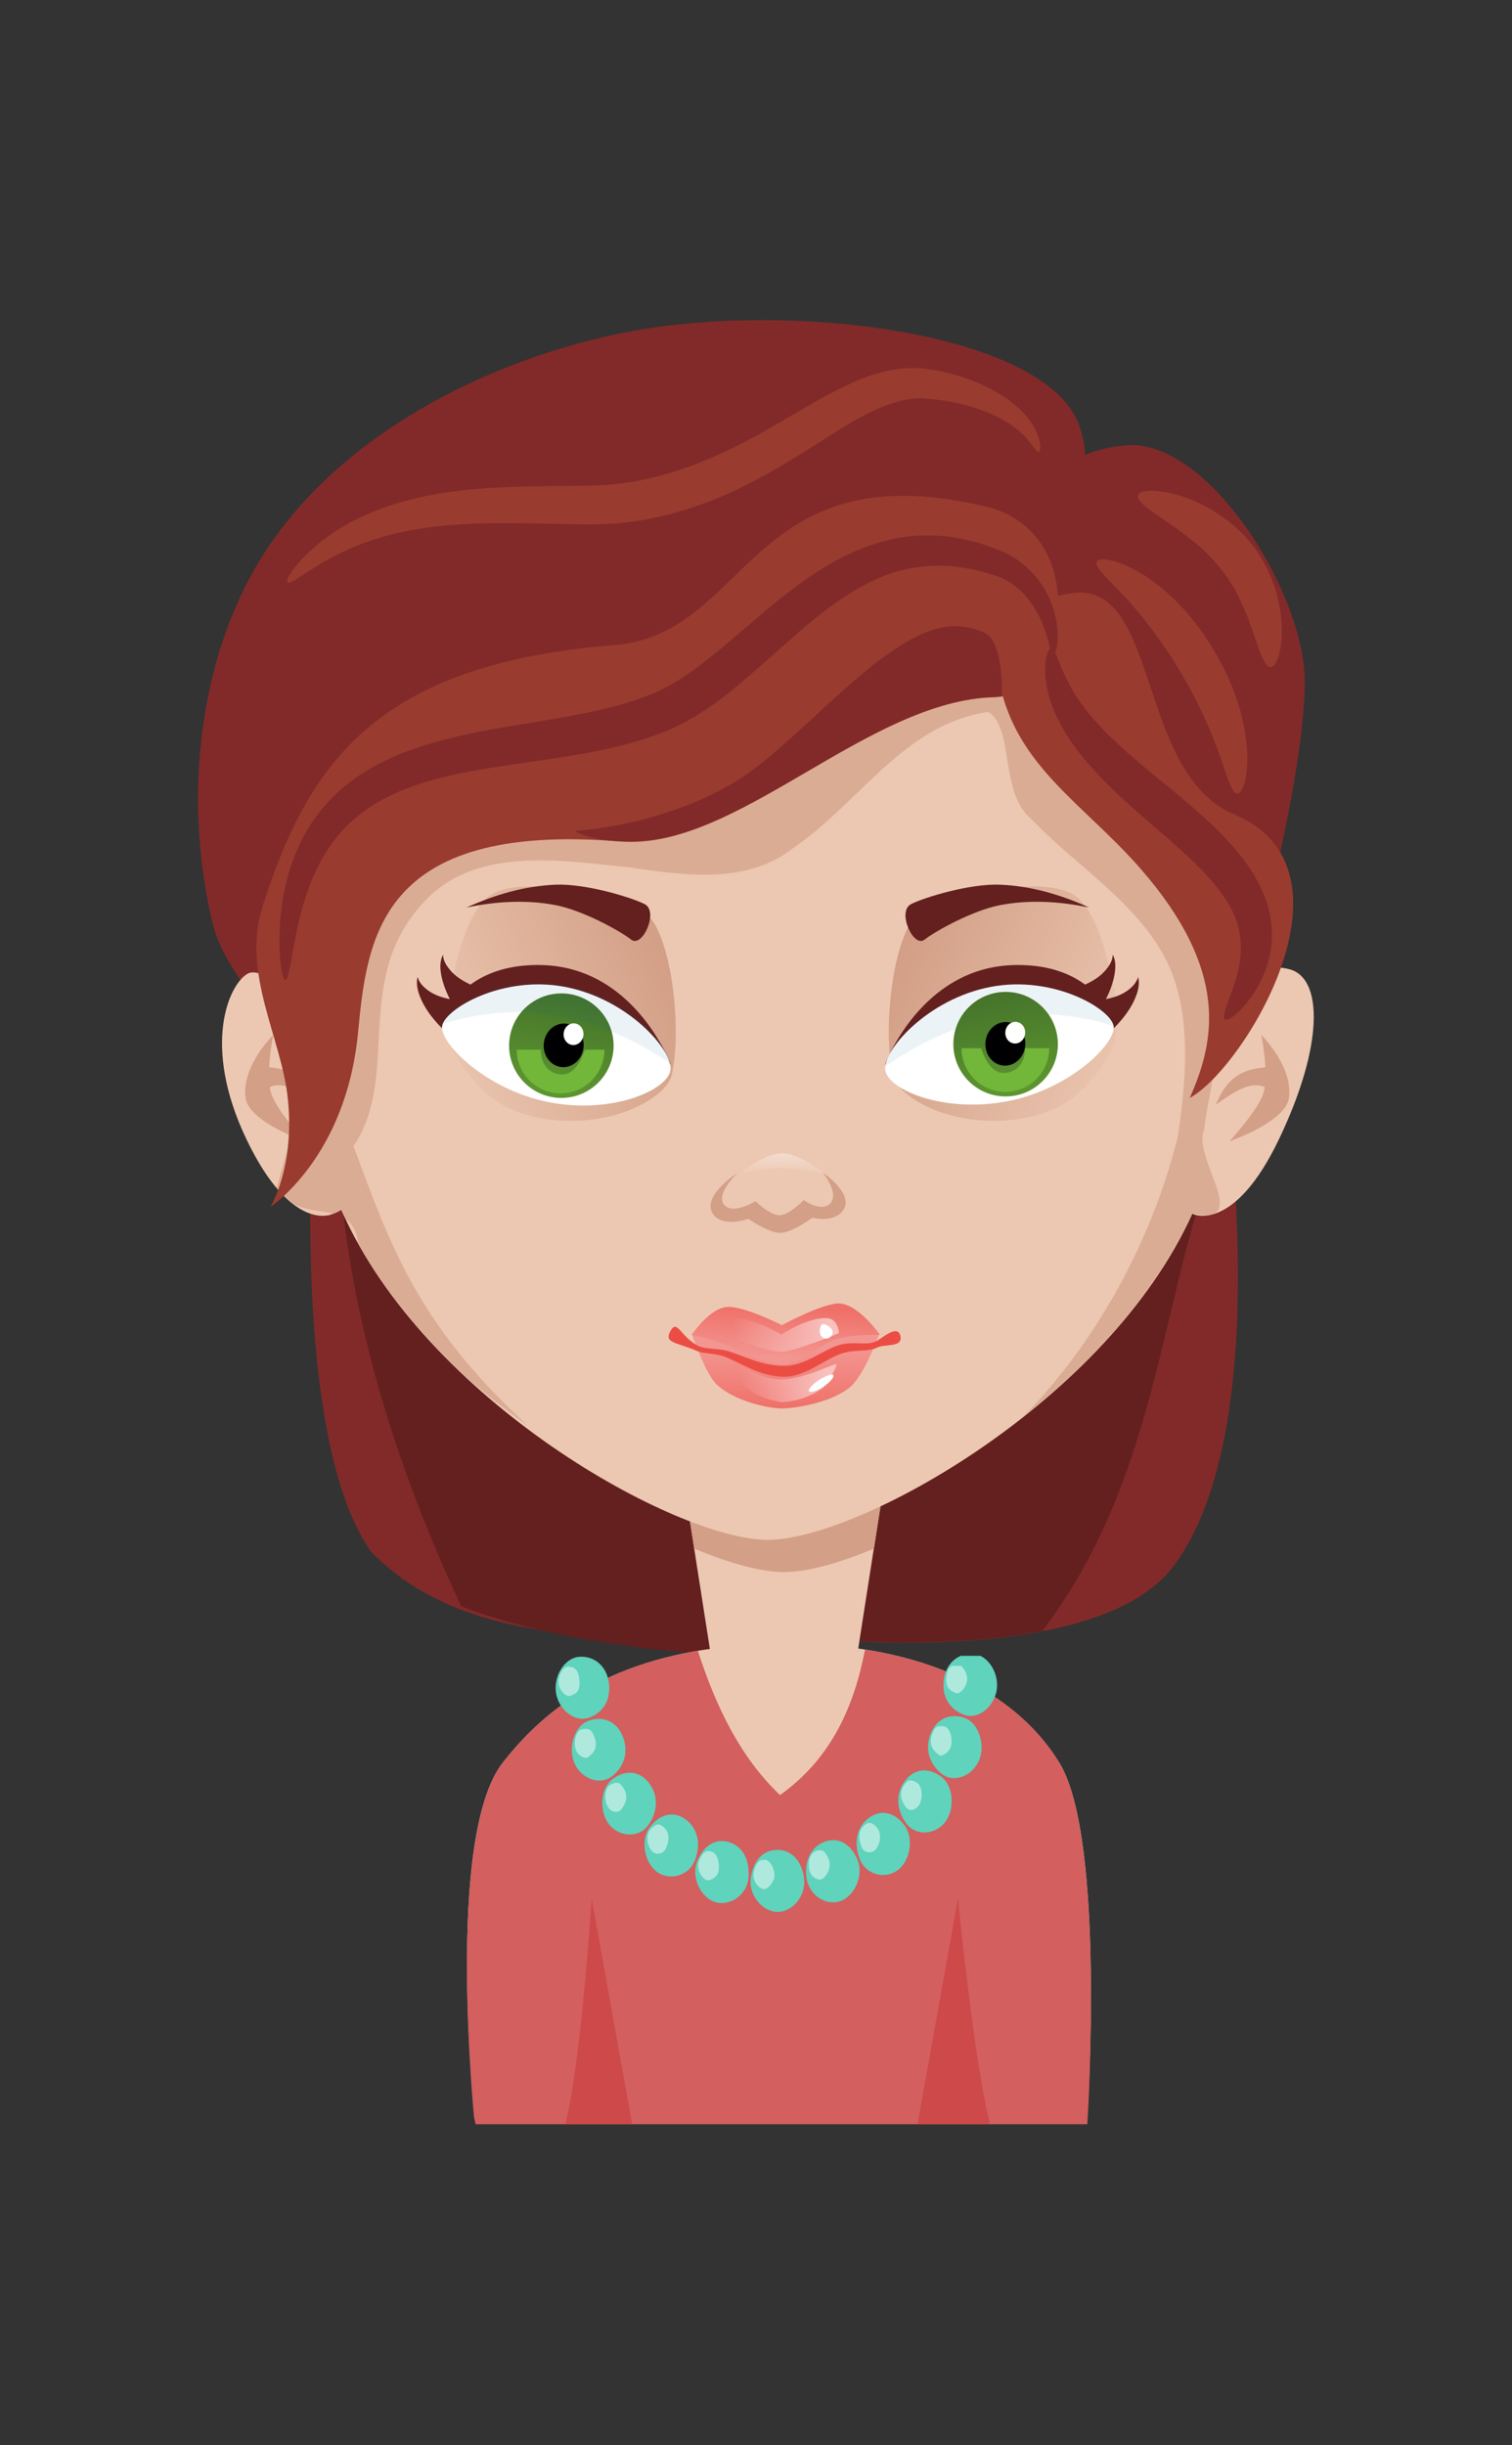
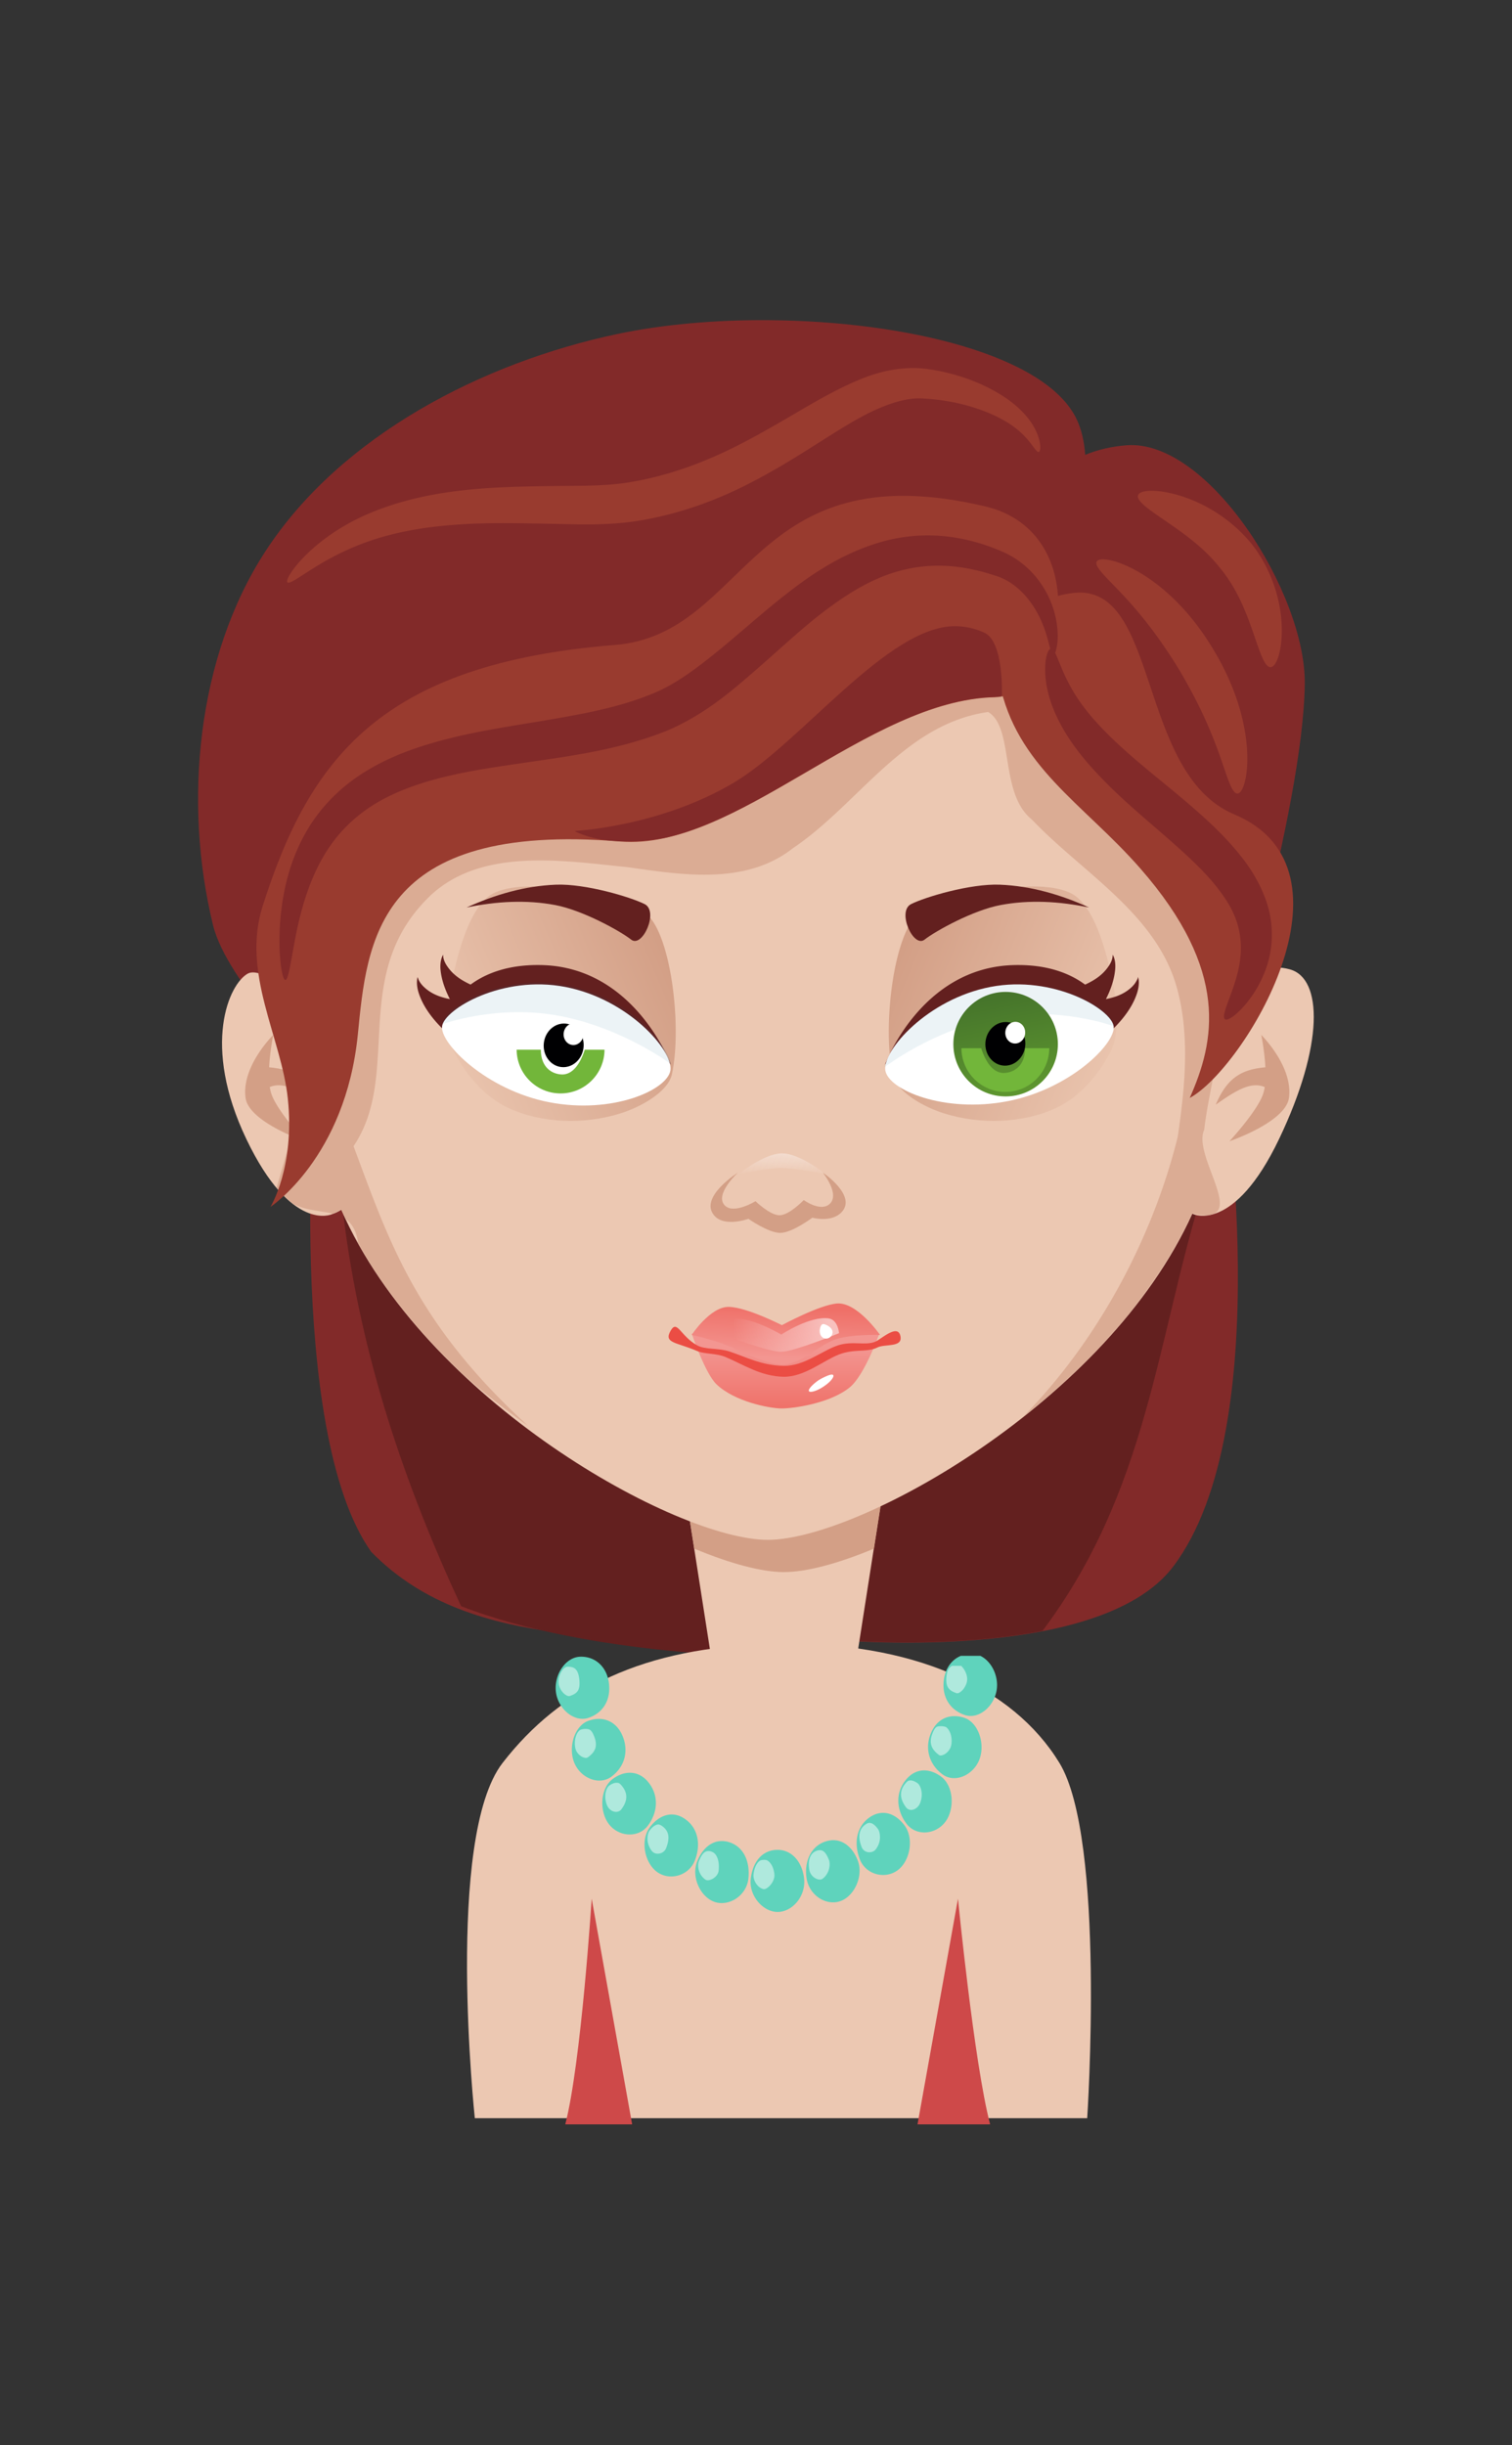
<svg xmlns="http://www.w3.org/2000/svg" xmlns:xlink="http://www.w3.org/1999/xlink" viewBox="0 0 657.7 1063.4">
  <rect x="0" y="0" width="657.7" height="1063.4" fill="#333333" stroke="none" />
  <defs>
    <linearGradient id="a">
      <stop stop-color="#ecc8b2" offset="0" />
      <stop stop-color="#d39f86" offset="1" />
    </linearGradient>
    <linearGradient id="b">
      <stop stop-color="#f39691" offset="0" />
      <stop stop-color="#ef7068" offset="1" />
    </linearGradient>
    <linearGradient id="c" x1="312.45" xlink:href="#a" gradientUnits="userSpaceOnUse" y1="351.18" gradientTransform="matrix(-6.346 0 0 6.346 -1350.1 8719.4)" x2="250.92" y2="325.39" />
    <linearGradient id="d" x1="312.45" xlink:href="#a" gradientUnits="userSpaceOnUse" y1="351.18" gradientTransform="translate(-4137.1 8719.4) scale(6.346)" x2="250.92" y2="325.39" />
    <linearGradient id="e" x1="219.23" xlink:href="#b" gradientUnits="userSpaceOnUse" y1="428.56" gradientTransform="translate(-4137.1 8719.4) scale(6.346)" x2="219.23" y2="444.03" />
    <linearGradient id="f" x1="219.79" xlink:href="#b" gradientUnits="userSpaceOnUse" y1="431.14" gradientTransform="translate(-4137.1 8719.4) scale(6.346)" x2="220.34" y2="418.43" />
    <linearGradient id="g" x1="230.45" gradientUnits="userSpaceOnUse" y1="437.55" gradientTransform="translate(-4137.1 8719.4) scale(6.346)" x2="208.52" y2="436.82">
      <stop stop-color="#f8c1be" offset="0" />
      <stop stop-color="#f8c1be" stop-opacity="0" offset="1" />
    </linearGradient>
    <linearGradient id="h" x1="231.28" gradientUnits="userSpaceOnUse" y1="424.36" gradientTransform="translate(-4137.1 8719.4) scale(6.346)" x2="207.35" y2="426.02">
      <stop stop-color="#f8c1be" offset="0" />
      <stop stop-color="#f8c1be" stop-opacity="0" offset="1" />
    </linearGradient>
    <linearGradient id="i" x1="274.74" gradientUnits="userSpaceOnUse" x2="279.34" y1="342.89" y2="366.1">
      <stop stop-color="#46752b" offset="0" />
      <stop stop-color="#5d952f" offset="1" />
    </linearGradient>
    <linearGradient id="j" x1="219.36" gradientUnits="userSpaceOnUse" y1="379.44" gradientTransform="translate(-4137.1 8719.4) scale(6.346)" x2="219.27" y2="385.04">
      <stop stop-color="#f3dccf" offset="0" />
      <stop stop-color="#f3dccf" stop-opacity="0" offset="1" />
    </linearGradient>
  </defs>
  <path d="M334.604 139.242c-23.263-.187-46.274 1.83-66.19 6.047-58.53 12.393-120.048 44.13-152.784 94.208-30.013 45.914-35.997 109.657-22.945 162.935 6.081 24.82 44.594 62.408 44.594 62.408s-13.489 157.077 24.187 210.067c45.03 45.99 114.742 32.735 176.971 45.835l26.238-109.864-3.347 102.198s116.362 11.285 148.95-31.69c46.274-61.023 21.65-215.247 21.65-215.247s34.932-114.078 35.632-168.603c.506-39.566-42.082-106.766-77.635-103.872-6.75.55-12.659 1.993-17.87 4.157-.431-5.851-1.631-11.139-3.779-15.602-13.372-27.798-74.223-42.495-133.673-42.975z" fill="#822a29" />
  <path fill="#63201f" d="M522.96 518.704l-373.582 9.933c7.595 61.366 26.661 116.997 51.18 169.899 56.738 22.146 137.884 22.081 137.884 22.081l22.89-7.666s48.844 4.735 92.104-3.617c45.806-60.882 49.707-126.693 69.536-190.63z" />
  <path fill="#ecc8b2" d="M286.12 572.06h109.825L371.76 726.9h-61.454z" color="#000" />
  <path fill="#d39f86" d="M292.435 612.623l9.556 60.898c15.725 6.56 29.39 10.203 38.978 10.203 9.63 0 23.386-3.597 39.195-10.203l9.502-60.898h-97.232z" color="#000" />
  <path fill="#ecc8b2" d="M333.95 275.058c-105.674 0-191.966 68.694-197.108 186.148.464-25.513-22.543-41.278-28.984-37.81-8.226 4.427-20.263 31.067-.709 71.983 19.555 40.919 37.198 32.717 37.198 32.717 1.48-.484 2.853-1.124 4.103-1.944 36.288 82.856 145.812 143.552 185.5 143.552 39.411 0 147.652-59.852 184.692-141.826.182.066.354.155.54.216 0 0 17.643 8.202 37.197-32.717 19.555-40.919 18.989-69.865 4.693-73.785-17.144-4.7-23.984 11.446-30.283 34.699-6.913-121.146-92.375-181.238-196.838-181.238z" color="#000" />
  <path fill="#dbac94" d="M384.422 279.958l-169.52 62.572-65.543 73.856c-3.99 13.411-9.393 32.395-12.417 42.596-.036.687-.078 1.361-.108 2.051.01-.543.01-1.084 0-1.62-.169.569-.497 1.712-.648 2.214l-15.872 54.906c2.507 2.976 4.884 5.246 7.126 6.965.02.016.035.04.054.054 5.417 2.905 11.773 2.964 17.114 4.265 1.374-.472 2.662-1.067 3.833-1.836a166.85 166.85 0 001.944 4.265c2.71 1.907 4.663 5.008 5.399 10.42.002.019-.003.035 0 .054.101.182.222.358.324.54.04.07.067.145.107.215 1.075 1.898 2.2 3.738 3.294 5.561.49.806.954 1.63 1.457 2.43 11.22 17.842 25.547 34.333 41.246 49.02.19.169.402.317.594.486 8.17 7.189 17.025 14.106 26.832 21.11-48.885-44.777-60.373-80.145-75.852-121.581 21.507-31.952-2.434-75.356 33.974-109.505 22.456-20.405 57.582-14.612 85.176-11.859 23.99 3.415 51.465 7.937 72.073-8.314 28.532-19.193 48.209-53.931 84.813-59.17 11.472 6.867 4.786 35.336 18.95 46.7 22 23.177 54.073 40.894 63.11 73.098 5.868 20.902 3.532 43.636.432 64.895-10.238 41.46-32.858 86.601-67.107 121.686 16.38-12.935 32.09-27.759 45.511-44.16.16-.201.327-.393.486-.594 1.46-1.796 2.863-3.676 4.265-5.507 9.278-12.344 17.303-25.254 23.16-38.06 26.66 6.028-.333-24.48 5.184-36.335 1.719-15.263 6.574-30.49 6.154-45.836-.359-3.666-.789-7.25-1.295-10.797-.153-.694-.25-1.411-.432-2.106a246.741 246.741 0 00-.972-6.694c-.01-.056-.044-.107-.054-.162-.113-.705-.257-1.401-.378-2.106-.01-.056-.043-.105-.054-.161-.975-5.044-2.07-9.953-3.347-14.739-.012-.038-.043-.07-.054-.108-.034-.127-.074-.251-.108-.378-3.053-9.789-7.717-18.931-15.387-26.238-19.923-25.353-42.271-49.137-59.063-76.662a170.591 170.591 0 00-6.964-4.212l-.486-.27c-.358-.201-.72-.394-1.08-.593-2.176-1.208-4.415-2.34-6.64-3.455-.382-.192-.75-.406-1.134-.595-.91-.446-1.834-.916-2.753-1.35-.417-.196-.823-.4-1.242-.593-.901-.416-1.79-.785-2.7-1.188-.433-.192-.86-.404-1.295-.594-.892-.387-1.8-.76-2.7-1.133-.467-.195-.934-.403-1.403-.594-.874-.356-1.765-.682-2.645-1.026-.5-.195-1.01-.403-1.512-.594-.857-.326-1.728-.657-2.592-.972-.09-.033-.178-.074-.27-.107-2.636-.957-5.261-1.8-7.936-2.646-1.383-.438-2.764-.887-4.156-1.296-1.393-.408-2.811-.808-4.212-1.187-1.4-.38-2.804-.73-4.21-1.08-.868-.216-1.722-.443-2.592-.648-.539-.127-1.08-.254-1.62-.378-.95-.217-1.908-.444-2.861-.648-.464-.1-.938-.173-1.404-.27z" />
  <path fill="url(#c)" d="M-2920 11001c16.875-78.481-2.675-232.44-44.288-258.65-41.613-26.214-190.25-60.158-243.9-29.042-53.646 31.117-71.289 186.84-71.289 186.84s-.019 42.654 9.024 61.176c19.058 39.024 50.438 76.237 89.957 94.245 53.987 24.601 121.14 25.891 177.79 8.267 33.058-10.284 76.633-34.6 82.703-62.83z" transform="translate(1086.53 -2525.1) scale(.272)" />
  <path fill="#ecc8b2" d="M218.634 766.705c25.155-32.42 60.987-50.352 117.644-51.748 60.538-1.494 104.321 18.63 124.548 51.748 20.226 33.12 12.093 154.526 12.093 154.526h-266.38s-13.062-122.106 12.093-154.526z" color="#000" />
  <path fill="url(#d)" d="M-2567.2 11001c-16.875-78.481 2.675-232.44 44.288-258.65 41.613-26.214 190.25-60.158 243.9-29.042 53.646 31.117 71.289 186.84 71.289 186.84s.019 42.654-9.024 61.176c-19.058 39.024-50.438 76.237-89.957 94.245-53.987 24.601-121.14 25.891-177.79 8.267-33.058-10.284-76.633-34.6-82.703-62.83z" transform="translate(1086.53 -2525.1) scale(.272)" />
  <path fill-rule="evenodd" fill="#63201f" d="M483.976 415.256c.014.035.009.064 0 .108.005.108.004.22 0 .324a5.84 5.84 0 01-.162 1.134c-.335 1.458-1.074 2.71-1.89 3.833-2.587 3.624-6.054 5.768-9.88 7.558-.011-.008-.041.008-.053 0-6.64-4.893-16.545-8.895-31.206-8.476-40.393 1.156-55.823 43.299-55.823 43.299s20.76-25.658 48.212-30.773c13.778-2.568 25.543-.325 34.336 2.915l6.64 9.88c.656-.846 1.342-1.672 1.998-2.592l3.51 9.07c5.937-4.894 12.413-11.722 14.954-19.651.544-1.688.858-3.537.756-5.237a7.479 7.479 0 00-.216-1.296c-.027-.112-.02-.218-.054-.324-.024-.036-.05-.07-.054-.108.005.04-.034.067-.054.108-.024.11-.021.222-.054.324-.122.392-.304.73-.486 1.08-.698 1.35-1.639 2.437-2.7 3.347-3.143 2.747-6.812 3.968-10.688 4.751 2.05-3.99 3.557-8.318 3.994-12.633.184-1.735.114-3.552-.377-5.129a6.591 6.591 0 00-.486-1.188 3.178 3.178 0 00-.162-.27c-.031-.027-.04-.018-.054-.053z" />
  <path fill="#fff" d="M484.412 446.29c1.09 7.386-18.749 27.349-46.173 32.652-27.425 5.3-51.87-4.846-53.14-13.454-1.27-8.608 18.299-30.95 45.724-36.25 27.425-5.3 52.5 9.669 53.591 17.054z" color="#000" />
  <path fill="#d39f86" d="M360.574 523.876c-4.015 3.116-10.947-1.951-10.947-1.951s-6.26 6.542-10.497 6.611c-4.14.068-10.497-6.118-10.497-6.118s-9.367 5.773-13.285 1.92c-4.823-4.742 5.645-14.35 5.645-14.35s-16.928 10.587-10.422 18.532c4.455 5.44 14.983 1.564 14.983 1.564s8.768 6.192 13.903 6.119c5.214-.074 13.903-6.611 13.903-6.611s8.187 2.277 12.628-2.292c7.03-7.232-8.096-17.337-8.096-17.337s7.98 9.802 2.682 13.913z" />
  <path fill-rule="evenodd" fill="#63201f" d="M396.318 393.206c-6.27 3.126.968 19.28 5.857 15.448 4.888-3.832 21.12-12.773 32.961-15.016 12.582-2.394 25.723-1.647 38.638 1.058-12.278-5.573-25.306-9.394-38.883-9.931-12.83-.492-32.302 5.314-38.575 8.44z" />
  <path fill="url(#e)" d="M-2888.3 11416s21.218 63.42 39.599 80.959c29.174 27.837 84.27 38.24 103.22 38.572 18.952.332 78.861-8.218 109.95-33.895 23.694-19.57 46.68-84.467 46.68-84.467z" transform="translate(1086.53 -2525.1) scale(.272)" />
  <path fill="#eb4d44" d="M391.663 581.044c1.118 5.187-6.708 3.327-10.006 4.993-4.473 2.26-10.067.46-16.734 3.064-6.945 2.713-15.05 9.78-24.002 9.672-9.924-.12-17.684-5.393-25.354-8.588-4.072-1.697-9.089-1.203-12.254-2.575-9.098-3.942-14.784-3.372-11.574-8.901 2.854-4.915 4.12 2.246 11.52 6.406 3.431 1.928 9.227 1.095 13.99 2.657 7.017 2.301 14.076 6.158 23.729 6.275 8.81.107 16.663-6.623 23.398-8.883 6.437-2.161 11.845.189 16.31-1.626 2.553-1.038 9.792-7.986 10.977-2.494z" color="#000" />
  <path fill-opacity=".078" fill="#006680" d="M484.412 446.29s-23.994-8.875-51.42-3.574-48.178 21.388-48.178 21.388c2.7-10.353 18.581-29.567 46.006-34.867 27.425-5.301 53.251 8.948 53.592 17.054z" color="#000" />
  <path fill="url(#f)" d="M-2888.5 11418s29.701-45.193 59.205-44.884c28.584.298 85.127 29.242 85.127 29.242s59.812-32.289 87.866-34.687c32.492-2.777 69.126 50.329 69.126 50.329s-49.929-1.834-75.172 8.509c-26.622 10.908-51.883 38.583-80.651 38.998-24.154.348-62.313-19.664-84.56-29.077-26.379-11.162-60.942-18.43-60.942-18.43z" transform="translate(1086.53 -2525.1) scale(.272)" />
-   <path fill="url(#g)" d="M-2820.9 11465c-5.492 3.876 12.91 29.869 13.293 30.343 6.969 8.631 20.431 17.144 33.614 22.409 13.183 5.266 26.928 7.656 30.406 7.735 3.364.08 18.274-1.66 32.697-6.346 14.423-4.687 29.368-12.996 36.67-20.823 1.92-2.059 20.177-31.775 16.654-33.318-3.523-1.542-51.186 23.806-88.579 24.135-32.559.287-69.264-28.01-74.755-24.135z" transform="translate(1086.53 -2525.1) scale(.272)" />
  <path fill="url(#h)" d="M-2831.7 11420s-2.28-25.418 10.522-27.518c26.516-4.349 75.994 24.897 75.994 24.897s45.933-30.345 75.994-25.771c15.016 2.285 16.368 23.587 16.368 23.587s-71.901 29.51-92.362 29.703c-20.462.192-86.517-24.898-86.517-24.898z" transform="translate(1086.53 -2525.1) scale(.272)" />
  <path d="M356.654 579.683c-.157-.89-.03-1.744.184-2.416.213-.673.507-1.15.917-1.326.41-.176.894-.044 1.504.224s1.36.663 1.999 1.302c.32.319.571.677.724 1.068.152.39.205.815.145 1.24-.122.848-.72 1.698-1.61 2.125-.892.427-1.855.329-2.557-.116-.702-.444-1.149-1.211-1.306-2.1zM361.146 597.923c.501-.12.907-.128 1.144.013.237.143.302.437.157.863s-.501.982-1.042 1.59c-.54.607-1.263 1.263-2.085 1.875l-.108.08a20.2 20.2 0 01-2.227 1.468c-.687.388-1.31.68-1.881.908a9.9 9.9 0 01-1.57.49c-.474.1-.898.137-1.215.073-.317-.064-.49-.23-.497-.495-.007-.266.152-.63.445-1.05s.717-.892 1.197-1.354a18.76 18.76 0 011.53-1.314c.022-.019.044-.035.066-.053 1.005-.805 1.976-1.334 2.974-1.83.5-.247 1.013-.488 1.54-.713.527-.225 1.07-.434 1.572-.553z" fill="#fff" fill-rule="evenodd" />
  <path fill-rule="evenodd" fill="#63201f" d="M192.772 415.256c-.014.034-.023.028-.054.054-.06.087-.11.174-.162.27a6.593 6.593 0 00-.486 1.188c-.492 1.577-.615 3.394-.432 5.129.437 4.315 1.999 8.642 4.05 12.633-3.877-.784-7.546-2.005-10.69-4.751-1.06-.91-2.055-1.997-2.753-3.347a6.398 6.398 0 01-.432-1.08c-.033-.102-.084-.215-.108-.324-.02-.041-.06-.07-.054-.108-.005.039.023.072 0 .108-.035.105-.081.212-.108.324-.1.415-.135.854-.162 1.296-.102 1.7.212 3.549.756 5.236 2.54 7.93 9.016 14.758 14.954 19.652l3.51-9.07c.656.92 1.342 1.745 1.997 2.591l6.587-9.825c8.8-3.253 20.577-5.543 34.39-2.97 27.452 5.115 48.212 30.773 48.212 30.773s-15.43-42.14-55.823-43.298c-14.66-.42-24.619 3.583-31.258 8.476-3.824-1.79-7.292-3.934-9.88-7.558-.815-1.123-1.554-2.375-1.889-3.833a5.822 5.822 0 01-.162-1.134 4.017 4.017 0 010-.324c-.009-.044-.014-.073 0-.108z" />
  <path fill="#fff" d="M192.309 446.29c-1.09 7.386 19.198 27.8 46.622 33.1 27.424 5.302 51.419-5.295 52.69-13.903 1.27-8.607-18.298-30.95-45.724-36.25-27.424-5.3-52.5 9.67-53.59 17.055z" color="#000" />
  <g color="#000">
-     <path transform="matrix(-1.728 0 0 1.728 725.229 -157.35)" fill="url(#i)" d="M291.54 354.24c0 7.265-5.89 13.154-13.154 13.154-7.265 0-13.154-5.89-13.154-13.154 0-7.265 5.89-13.154 13.154-13.154 7.265 0 13.154 5.89 13.154 13.154z" />
    <path fill="#000002" d="M253.838 455.454c-.492 5.22-4.763 9.088-9.54 8.638-4.778-.45-8.252-5.047-7.76-10.268.491-5.22 4.763-9.088 9.54-8.638 4.778.45 8.252 5.047 7.76 10.268z" />
    <path fill="#fff" d="M253.784 450.19c-.244 2.596-2.368 4.519-4.743 4.295-2.375-.224-4.103-2.51-3.858-5.105.244-2.596 2.368-4.518 4.743-4.295 2.376.224 4.103 2.51 3.858 5.105z" />
    <path fill="#72b63a" d="M262.958 456.53c-.05 10.511-8.588 19.02-19.11 19.02s-19.061-8.51-19.111-19.02h10.524c-.01 7.681 4.798 10.62 9.122 10.774 3.383.12 7.254-2.396 9.99-10.773z" />
  </g>
  <path fill-rule="evenodd" fill="#63201f" d="M280.403 393.206c6.269 3.126-.969 19.28-5.857 15.448-4.889-3.832-21.12-12.773-32.962-15.016-12.581-2.394-25.723-1.647-38.637 1.058 12.277-5.573 25.306-9.394 38.882-9.931 12.831-.492 32.303 5.314 38.575 8.44z" />
  <path fill-opacity=".078" fill="#006680" d="M192.309 445.474s23.994-8.876 51.419-3.575 48.179 20.938 48.179 20.938c-1.575-9.453-18.582-29.118-46.007-34.418-27.424-5.301-52.802 9.623-53.591 17.054z" color="#000" />
  <path fill="#d39f86" d="M548.63 450.102s1.426 6.92 1.792 14.083c-10.06.913-16.552 4.277-21.587 16.262 9.047-6.387 15.42-10.183 21.304-7.661a18.077 18.077 0 01-.664 2.857c-2.363 7.393-14.679 20.7-14.679 20.7s24.446-8.287 25.883-18.87c1.862-13.702-12.048-27.372-12.048-27.372zM118.861 450.102s-1.425 6.92-1.791 14.083c10.06.913 16.552 4.277 21.587 16.262-9.047-6.387-15.42-10.183-21.304-7.661.153 1.034.386 1.989.664 2.857 2.363 7.393 14.679 20.7 14.679 20.7s-24.446-8.287-25.883-18.87c-1.862-13.702 12.048-27.372 12.048-27.372z" color="#000" />
-   <path d="M376.282 717.432c-4.868 25.071-14.78 47.446-36.983 63.274-17.172-16.313-27.86-38.292-35.738-62.733-38.363 6.484-64.998 23.073-84.922 48.751-22.696 29.251-14.333 133.575-12.471 153.865.296 1.383.702 3.293.702 3.293h266.105c.336-5.34 7.628-124.777-12.148-157.159-15.447-25.294-44.645-42.996-84.543-49.29z" fill="#d35f5f" />
  <path fill="#5fd3bc" d="M417.96 720.154c-3.992 1.64-6.86 5.474-7.45 10.851-.811 7.398 3.043 12.864 9.232 14.9 6.189 2.038 13.064-4.101 13.875-11.499.654-5.965-2.542-12.022-7.18-14.252h-8.477zm-165.526.378c-6.432.188-11.447 7.773-10.636 15.17.811 7.398 7.902 13.482 14.09 11.446 6.19-2.037 9.828-7.45 9.017-14.847-.811-7.398-6.04-11.958-12.471-11.77zm162.447 25.86c-4.37.115-8.107 2.678-10.095 7.774-2.65 6.795-.288 13.467 5.129 17.492s13.437.424 16.088-6.37c2.65-6.795-.397-16.157-6.586-18.195-1.548-.509-3.079-.74-4.535-.701zm-154.188 1.187c-1.47-.032-2.988.247-4.535.756-6.189 2.037-9.075 11.345-6.424 18.14 2.65 6.795 10.833 10.233 16.25 6.209s7.617-10.536 4.967-17.33c-1.988-5.096-5.845-7.678-10.258-7.775zm141.34 22.405c-3.115-.008-6.053 1.473-8.423 4.643-4.212 5.637-3.564 12.828.648 18.464 4.213 5.636 12.74 4.88 16.952-.756 4.213-5.636 3.581-15.627-1.835-19.651-2.37-1.761-4.92-2.694-7.343-2.7zm-128.167 1.026c-2.449.03-4.972.939-7.342 2.7-5.417 4.024-5.94 13.907-1.728 19.543 4.213 5.636 12.848 6.338 17.06.702 4.213-5.637 4.753-12.72.54-18.356-2.37-3.17-5.38-4.627-8.53-4.59zm110.243 17.438c-2.061.008-4.178.704-6.209 2.213-5.416 4.025-6.538 11.183-3.887 17.978 2.65 6.795 11.05 8.776 16.466 4.751 5.417-4.024 7.182-13.853 2.97-19.49-2.634-3.522-5.906-5.463-9.34-5.452zm-91.995.702c-3.462.032-6.815 2.038-9.448 5.56-4.212 5.637-2.339 15.357 3.077 19.382s13.87 1.828 16.52-4.967c2.651-6.795 1.476-13.737-3.94-17.762-2.032-1.509-4.131-2.232-6.209-2.213zm70.238 11.175c-1.082.008-2.187.212-3.347.594-6.19 2.037-9.283 8.64-8.153 15.98 1.131 7.341 8.334 12.025 14.523 9.988s10.37-10.967 7.72-17.762c-2.153-5.52-6.053-8.84-10.743-8.8zm-48.373.378c-4.704.003-8.59 3.441-10.743 8.962-2.65 6.795 1.53 15.509 7.72 17.546 6.19 2.037 13.766-2.752 14.577-10.15.81-7.397-2.017-13.78-8.207-15.818a10.53 10.53 0 00-3.347-.54zm23.917 3.833c-6.432.189-10.526 5.29-11.337 12.687-.811 7.398 5.499 14.495 11.93 14.307 6.433-.188 12.095-7.071 11.284-14.469-.81-7.397-5.445-12.713-11.877-12.525z" color="#000" />
  <path fill="#afe9dd" d="M414.095 724.51c-1.132.709-2.083 1.81-2.376 4.48-.503 4.591.943 6.268 4.373 7.397.334.11.93.136 2.106-.864 1.176-1 2.292-2.899 2.483-4.643.28-2.552-1.33-5.227-2.591-6.37h-3.995zm-167.307.377c-.475.014-1.399.361-2.376 1.782-.977 1.42-1.607 3.65-1.404 5.507.184 1.674 1.259 3.52 2.484 4.535s1.994 1.025 2.321.918c3.419-1.126 4.676-2.612 4.157-7.343-.484-4.417-2.225-5.485-5.182-5.399zm162.393 25.86c-1.695.045-2.434.206-3.617 3.24-1.557 3.99-.435 6.809 2.753 9.178.542.402.95.477 2.106 0s2.48-1.711 3.077-3.24c.587-1.505.618-4.016-.054-5.938-.672-1.923-1.758-2.801-2.105-2.916a6.418 6.418 0 00-2.16-.324zm-154.512 1.188c-.464-.01-1.192.06-2.16.378-.347.115-1.354.912-1.997 2.807s-.608 4.436 0 5.993c.571 1.465 1.885 2.66 3.077 3.131s1.716.356 2.267-.054c3.207-2.382 4.198-4.898 2.592-9.015-1.15-2.95-2.05-3.202-3.78-3.24zM396.17 774.34c-.844 0-1.383.022-2.7 1.782-2.264 3.03-2.035 6.343.649 9.933 1.271 1.701 3.87 1.435 5.506-.756.797-1.065 1.476-3.402 1.296-5.56-.18-2.158-1.123-3.694-1.674-4.103-1.372-1.02-2.47-1.295-3.077-1.296zm-128.057 1.026c-.746.008-1.816.278-3.185 1.295-.557.414-1.458 1.877-1.62 3.995-.162 2.12.523 4.455 1.35 5.561 1.589 2.126 4.365 2.374 5.615.702 2.674-3.579 2.865-6.714.54-9.826-1.264-1.69-1.801-1.738-2.7-1.727zm110.133 17.438c-.47 0-.97.086-1.943.81-2.55 1.894-3.3 5.079-1.512 9.663.97 2.487 3.87 2.876 5.561 1.62.778-.578 1.978-2.41 2.322-4.535.343-2.124-.178-4.12-.81-4.967-1.69-2.26-2.88-2.594-3.617-2.591zm-91.94.701c-.755.009-2.105.46-3.779 2.7-.628.84-1.111 2.769-.756 4.859.356 2.09 1.555 3.925 2.376 4.535 1.574 1.17 4.638.668 5.614-1.836 1.795-4.601 1.1-7.467-1.565-9.448-1.02-.757-1.51-.813-1.89-.81zm70.238 11.176c-.23 0-.589.019-1.187.216-2.519.829-4.083 3.378-3.348 8.152.508 3.295 3.739 4.83 5.291 4.319.612-.201 2.036-1.388 2.861-3.24.826-1.85.913-3.95.432-5.182-1.447-3.71-2.752-4.276-4.049-4.265zm-48.427.378c-1.238 0-2.64.676-4.103 4.427-.49 1.256-.429 3.24.378 5.02.807 1.781 2.233 2.961 2.915 3.186 1.403.461 4.968-1.204 5.291-4.157.284-2.587-.114-4.701-.756-5.993-.641-1.291-1.289-1.893-2.591-2.321-.446-.147-.745-.162-1.134-.162zm24.133 3.833c-1.38.04-1.848.33-2.592 1.188s-1.606 2.544-1.89 5.128c-.16 1.465.482 3.308 1.62 4.643 1.138 1.336 2.492 1.798 3.024 1.782 1.48-.043 4.794-3.234 4.427-6.587-.266-2.421-1.164-4.12-1.998-5.02s-1.385-1.17-2.591-1.134z" color="#000" />
  <path fill="#993b2f" d="M269.758 365.983c50.494 4.152 107.248-61.41 162.968-62.744 31.143-.746 43.628-71.727-4.2-83.011-103.001-24.298-102.47 55.57-161.139 60.285C165.55 288.7 134.64 330.016 114.263 394.044c-9.311 29.257 8.064 56.885 10.929 83.697 3.183 29.793-7.536 47.145-7.536 47.145s32.627-21.405 37.985-74.904c4.042-40.377 7.797-92.746 114.118-84.002z" />
  <path fill="#993b2f" d="M434.702 296.564c-4.038-20.252 11.878-36.484 32.41-38.708 37.385-4.053 27.383 78.54 69.767 96.323 57.233 24.012 4.05 110.727-19.355 123.33 10.802-24.305 17.705-55.063-21.605-99.924-24.695-28.181-53.888-44.273-61.217-81.021z" />
  <path fill="#ce4949" d="M257.372 825.78s-4.584 71.64-11.493 98.146h29.096l-17.602-98.147zM416.708 825.78l-17.601 98.146h31.587c-6.968-26.515-13.986-98.147-13.986-98.147z" />
  <path d="M415.456 272.335c-29.39-.063-66.824 50.526-96.206 68.025-32.35 19.267-69.32 21.055-69.32 21.055s4.905 3.038 15.062 4.157c.144.011.286.044.431.054 1.445.099 2.835.148 4.32.27.086.003.182-.002.27 0 4.778.173 10.386-.04 16.951-1.08.073-.013.143-.04.216-.053.578-.093 1.19-.22 1.782-.324 45.451-9.786 95.014-60.163 143.767-61.33.824-.02 1.632-.101 2.43-.217l.648-.378s.968-23.476-7.667-27.372c-4.27-1.927-8.488-2.799-12.687-2.808z" fill="#822a29" />
  <g color="#000">
    <path transform="matrix(1.728 0 0 1.728 -43.619 -158.003)" fill="url(#i)" d="M291.54 354.24c0 7.265-5.89 13.154-13.154 13.154-7.265 0-13.154-5.89-13.154-13.154 0-7.265 5.89-13.154 13.154-13.154 7.265 0 13.154 5.89 13.154 13.154z" />
    <path fill="#000002" d="M445.966 454.8c-.492 5.221-4.764 9.089-9.541 8.639-4.777-.45-8.252-5.048-7.76-10.268.492-5.221 4.763-9.089 9.54-8.639 4.778.45 8.252 5.047 7.76 10.268z" />
    <path fill="#fff" d="M445.915 449.537c-.244 2.596-2.368 4.518-4.743 4.295-2.375-.224-4.103-2.51-3.858-5.105.244-2.596 2.368-4.519 4.743-4.295 2.375.224 4.103 2.51 3.858 5.105z" />
    <path fill="#72b63a" d="M418.205 455.877c.049 10.51 8.588 19.02 19.11 19.02s19.06-8.51 19.111-19.02h-10.525c.01 7.68-4.797 10.62-9.122 10.774-3.382.12-7.254-2.396-9.99-10.774z" />
  </g>
  <path fill="url(#j)" d="M-2813.6 11161s40.253-32.971 68.98-33.32c29.655-.361 70.149 33.32 70.149 33.32s-47.316-10.022-71.318-9.937c-22.845.08-67.81 9.937-67.81 9.937z" transform="translate(1086.53 -2525.1) scale(.272)" />
  <path fill-rule="evenodd" fill="#822a29" d="M458.114 284.858c-.511-.03-.907-1.206-1.451-3.331-.544-2.126-1.257-5.223-2.684-8.96s-3.587-8.148-6.994-12.326c-1.704-2.09-3.718-4.108-6.08-5.848-2.363-1.74-5.074-3.202-8.15-4.096-6.832-2.24-14.505-4.016-22.679-4.24a64.178 64.178 0 00-19.3 2.378c-5.652 1.545-11.306 3.997-16.95 7.188s-11.283 7.12-16.915 11.47c-10.344 8.077-20.577 17.903-32.148 27.765-9.931 8.59-21.297 17.447-35.384 23.225-.886.35-1.774.69-2.665 1.022-8.813 3.279-17.65 5.576-26.312 7.363-8.662 1.788-17.15 3.068-25.306 4.244-9.465 1.417-18.583 2.642-27.212 4.161-8.628 1.52-16.766 3.333-24.332 5.75-7.845 2.499-15.018 5.583-21.16 9.455-6.85 4.293-12.55 9.593-16.906 15.263-3.034 3.913-5.469 8.045-7.476 12.148-2.007 4.103-3.587 8.177-4.873 12.053-1.815 5.485-3.047 10.577-4 15.081-.952 4.505-1.622 8.424-2.191 11.627-1.137 6.406-1.92 9.942-2.815 9.942-.448 0-.893-.881-1.303-2.597-.41-1.715-.786-4.266-1.025-7.605-.238-3.338-.341-7.465-.101-12.314.24-4.85.819-10.421 2.086-16.604a89.222 89.222 0 014.042-13.97c1.86-4.87 4.296-9.91 7.544-14.898 4.745-7.225 11.183-14.102 19.214-19.777 7.154-5.034 15.34-9.1 24.059-12.232 8.338-2.99 17.126-5.297 26.171-7.192 9.046-1.894 18.349-3.378 27.673-4.906 8.105-1.372 16.301-2.723 24.395-4.438s16.085-3.797 23.763-6.709c.776-.294 1.547-.596 2.313-.906 11.137-4.312 21.068-12.164 30.887-20.172 11.204-9.278 21.973-19.101 33.43-27.514 6.212-4.609 12.726-8.762 19.44-12.128s13.626-5.946 20.615-7.562a74.4 74.4 0 0123.615-1.445c9.784 1 18.386 3.735 25.713 6.975a39.199 39.199 0 0110.355 6.925 40.527 40.527 0 016.821 8.283c3.52 5.649 5.147 11.192 5.83 15.705.682 4.513.44 8.03.005 10.34-.435 2.308-1.048 3.435-1.56 3.405z" />
  <path fill-rule="evenodd" fill="#993b2f" d="M451.826 196.574c-.586.143-1.388-.983-2.792-2.855-1.403-1.872-3.515-4.505-6.774-7.137-3.046-2.46-7.142-4.866-12.265-7.014a80.106 80.106 0 00-12.839-4.08c-4.745-1.086-9.947-1.846-15.49-2.162-3.357-.231-6.914.208-10.628 1.192-3.714.983-7.584 2.511-11.528 4.336-8.432 4.023-17.02 9.708-26.575 15.703-10.144 6.41-21.11 13.085-33.372 18.82-6.975 3.256-14.326 6.136-21.992 8.476a150.908 150.908 0 01-20.836 4.802c-12.289 1.844-23.818 1.459-34.344 1.215-14.121-.269-27.226-.594-39.188.025-7.623.405-14.807 1.124-21.435 2.208-6.627 1.084-12.7 2.531-18.175 4.259a111.105 111.105 0 00-16.338 6.604c-4.664 2.325-8.536 4.644-11.676 6.621s-5.553 3.611-7.301 4.635c-1.748 1.025-2.836 1.436-3.234 1.066-.398-.37-.087-1.51.982-3.31 1.068-1.802 2.9-4.264 5.623-7.14 2.722-2.875 6.343-6.162 10.976-9.488 4.632-3.326 10.282-6.69 16.95-9.613 5.83-2.547 12.368-4.783 19.494-6.57s14.843-3.12 22.939-3.992c12.714-1.386 26.369-1.67 40.461-1.806 10.711-.143 21.413.074 31.56-1.666 6.138-1.008 12.32-2.477 18.49-4.368 6.861-2.102 13.51-4.663 19.894-7.538 11.243-5.055 21.822-11.195 32.068-17.165 9.537-5.596 19.105-11.24 29.006-15.353 4.72-2.02 9.675-3.564 14.652-4.424s9.975-1.038 14.822-.448c6.288.869 12.136 2.325 17.394 4.17 5.258 1.845 9.928 4.078 13.962 6.477 2.76 1.627 5.244 3.396 7.389 5.223 2.145 1.828 3.952 3.713 5.426 5.56 1.614 2.014 2.786 4.007 3.606 5.804.82 1.798 1.29 3.402 1.535 4.717.49 2.631.14 4.073-.447 4.216zM477.034 244.296c.526-1.065 2.595-1.352 5.892-.65s7.809 2.42 12.912 5.433c5.103 3.012 10.781 7.333 16.302 12.93s10.87 12.469 15.446 20.138l.198.324c4.671 7.669 8.262 15.623 10.67 23.127 2.408 7.504 3.638 14.546 3.996 20.478.357 5.933-.138 10.751-.986 14.028-.849 3.277-2.023 5.017-3.215 5.017-1.192 0-2.291-1.717-3.48-4.65-1.189-2.933-2.496-7.085-4.27-12.06-1.774-4.975-4.03-10.778-6.943-17.066s-6.482-13.064-10.578-19.964l-.173-.292c-4.181-6.805-8.481-13.098-12.66-18.562a182.141 182.141 0 00-11.808-13.912c-3.57-3.81-6.648-6.813-8.716-9.166-2.068-2.354-3.113-4.088-2.587-5.153zM495.029 215.44c.345-1.138 2.046-1.829 4.899-1.962 2.852-.133 6.864.299 11.662 1.611s10.388 3.52 16.122 6.99 11.605 8.224 16.707 14.446l.19.246c4.97 6.433 8.256 13.346 10.249 19.833 1.992 6.487 2.71 12.544 2.71 17.585 0 5.04-.698 9.07-1.634 11.8-.936 2.73-2.1 4.169-3.291 4.169-1.192 0-2.309-1.43-3.45-3.903-1.14-2.473-2.314-5.999-3.754-10.17-2.879-8.34-6.762-19.296-14.37-28.597l-.146-.178c-3.688-4.777-7.959-8.765-12.22-12.207s-8.499-6.34-12.155-8.844c-3.655-2.504-6.727-4.614-8.777-6.407-2.05-1.793-3.087-3.275-2.742-4.412z" />
  <path fill-rule="evenodd" fill="#822a29" d="M457.216 282.136c.539-.008 1.067.547 1.629 1.567s1.162 2.503 1.912 4.355c1.5 3.704 3.642 8.922 7.32 14.644 1.73 2.706 3.804 5.532 6.249 8.445 2.445 2.912 5.26 5.91 8.38 8.993 4.98 4.913 10.756 9.923 17.122 15.2 6.367 5.276 13.323 10.827 20.373 17.027.531.467 1.06.936 1.587 1.407 6.502 5.767 12.729 11.918 18.002 18.6 5.266 6.594 9.445 14.066 11.723 21.797a45.159 45.159 0 011.708 13.414 44.055 44.055 0 01-1.884 11.763 51.19 51.19 0 01-5.481 11.864c-2.005 3.2-4.04 5.69-5.846 7.577-1.804 1.887-3.383 3.171-4.607 3.91-1.224.738-2.096.93-2.568.577-.472-.355-.523-1.24-.231-2.6s.928-3.195 1.763-5.468c.834-2.273 1.871-4.983 2.845-8.083.973-3.1 1.886-6.589 2.296-10.41.317-2.73.361-5.66.02-8.678-.342-3.018-1.07-6.124-2.289-9.125-2.046-5.29-5.718-10.587-10.301-15.97-4.694-5.44-10.406-10.73-16.618-16.252-.503-.444-1.009-.889-1.518-1.335-6.753-5.912-13.587-11.652-19.928-17.477-6.34-5.825-12.18-11.738-17.144-17.7-3.133-3.754-5.9-7.581-8.208-11.366-2.306-3.784-4.153-7.523-5.543-11.083-1.493-3.834-2.393-7.438-2.876-10.62-.483-3.18-.552-5.94-.396-8.171.156-2.232.535-3.938.989-5.078.454-1.14.982-1.716 1.52-1.724z" />
</svg>